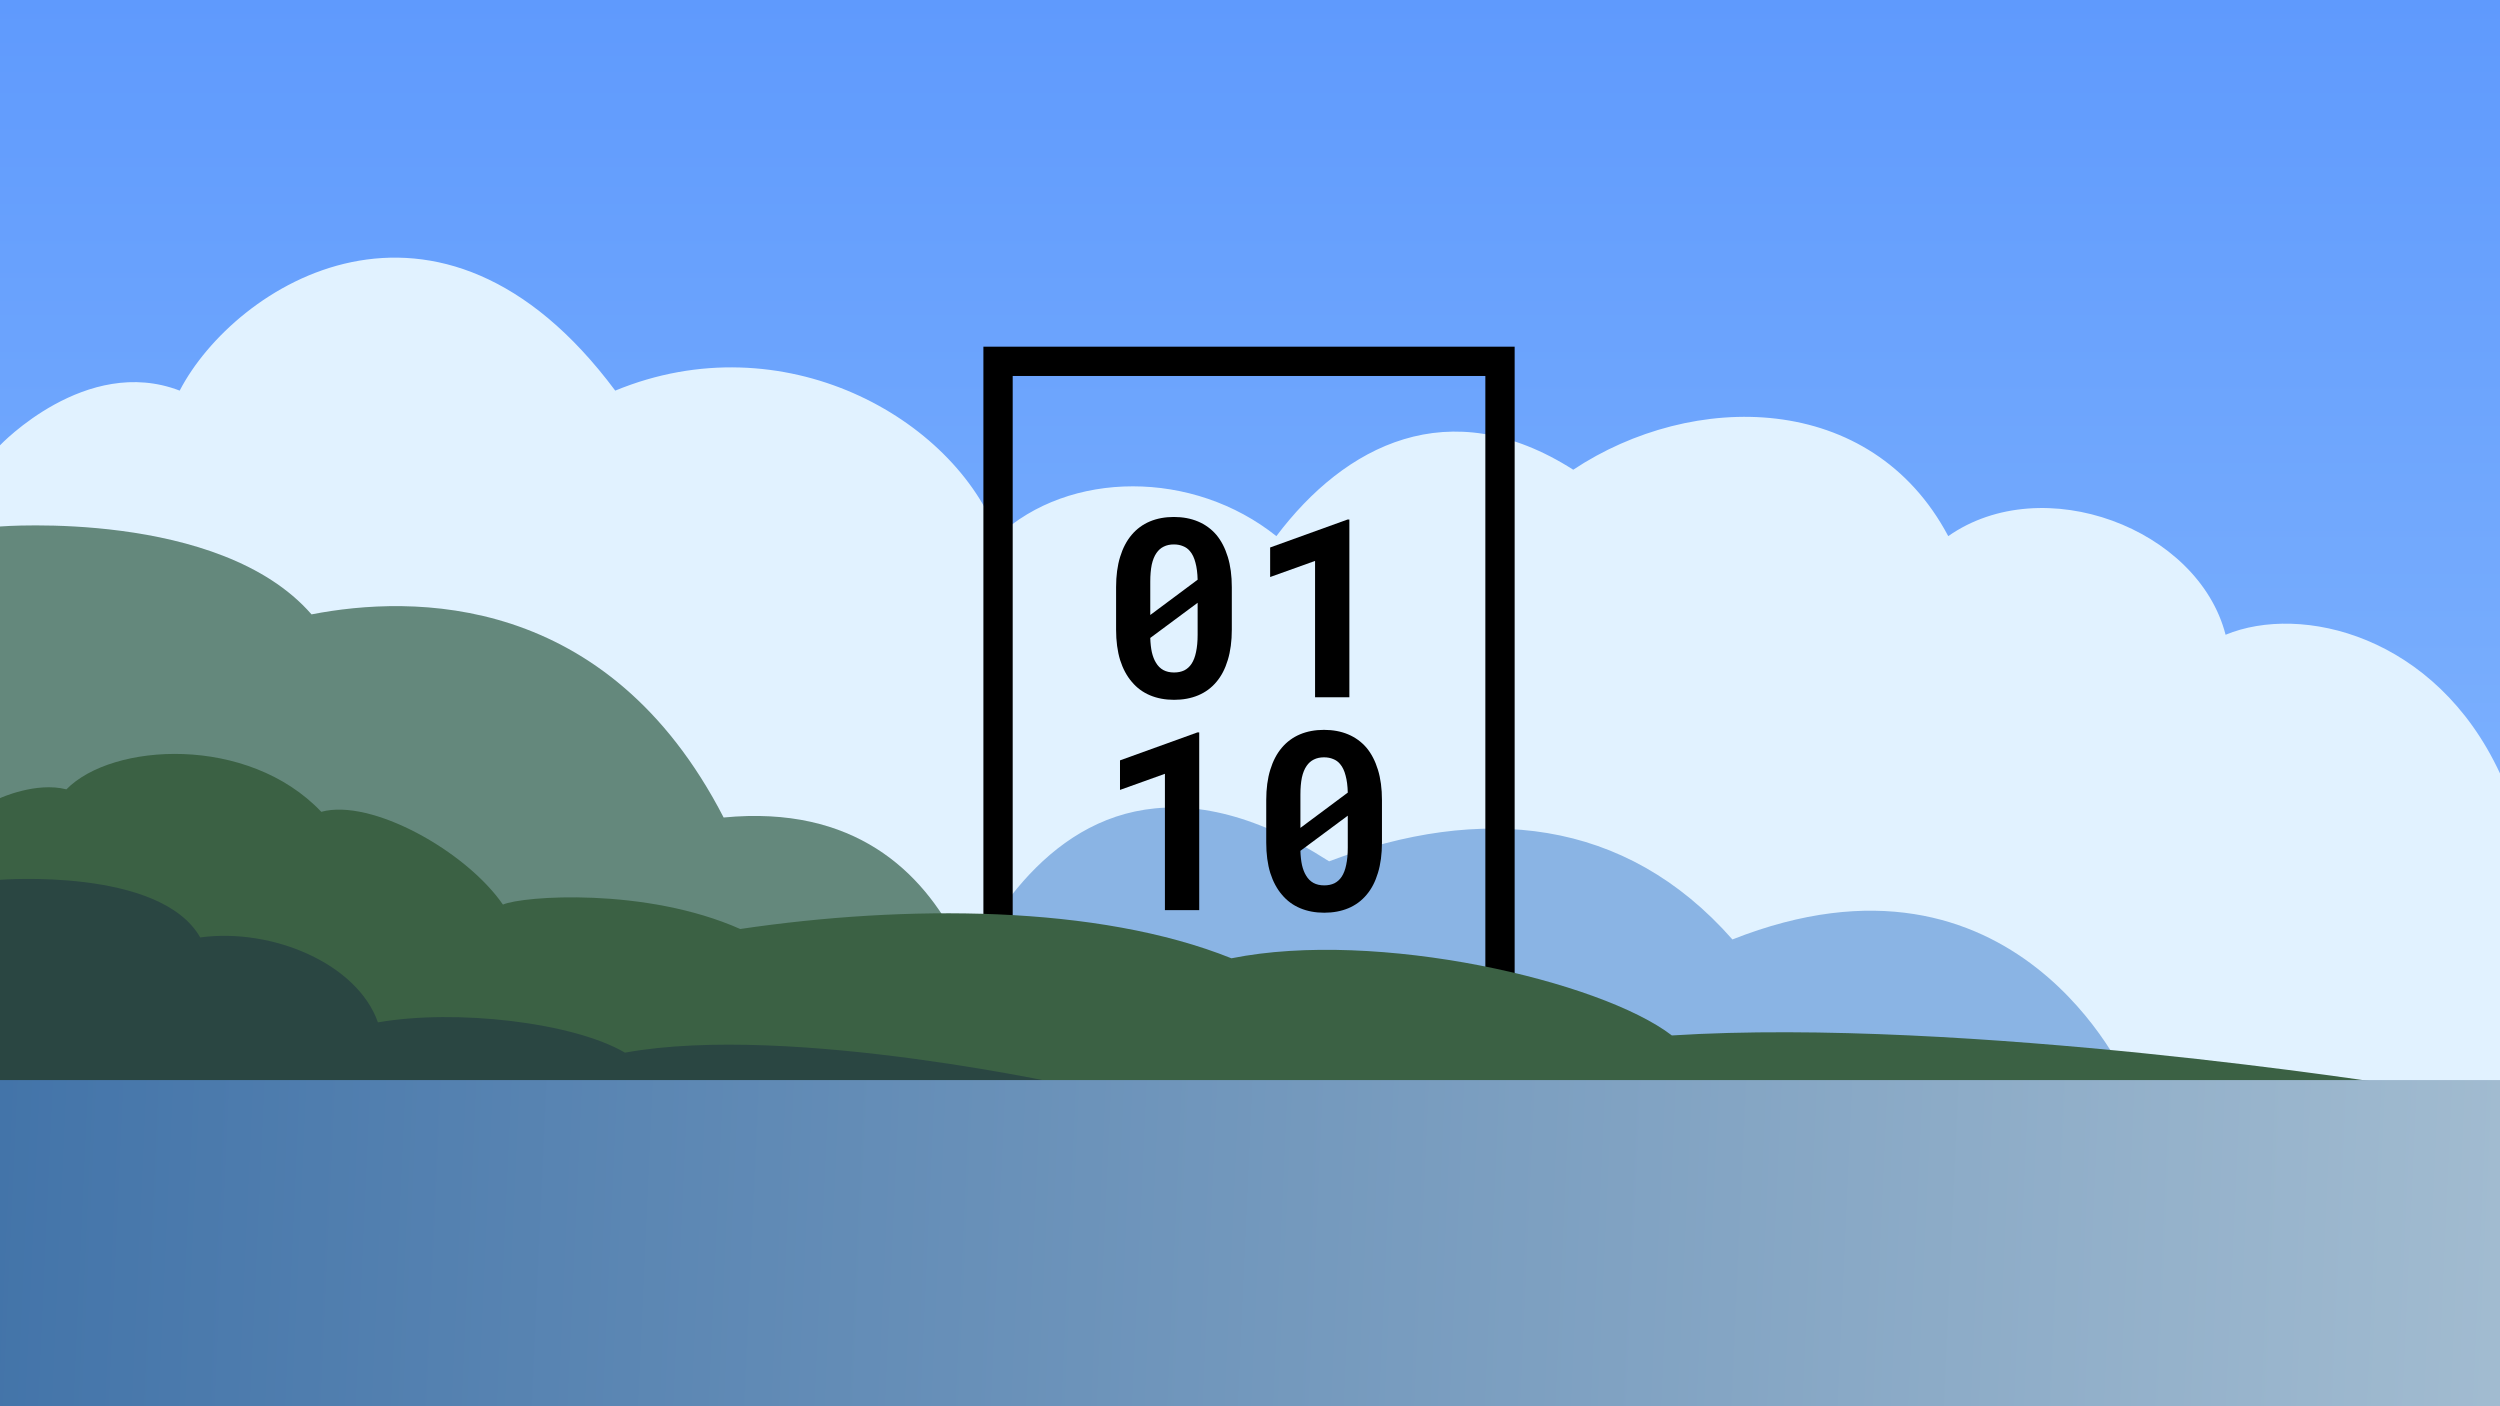
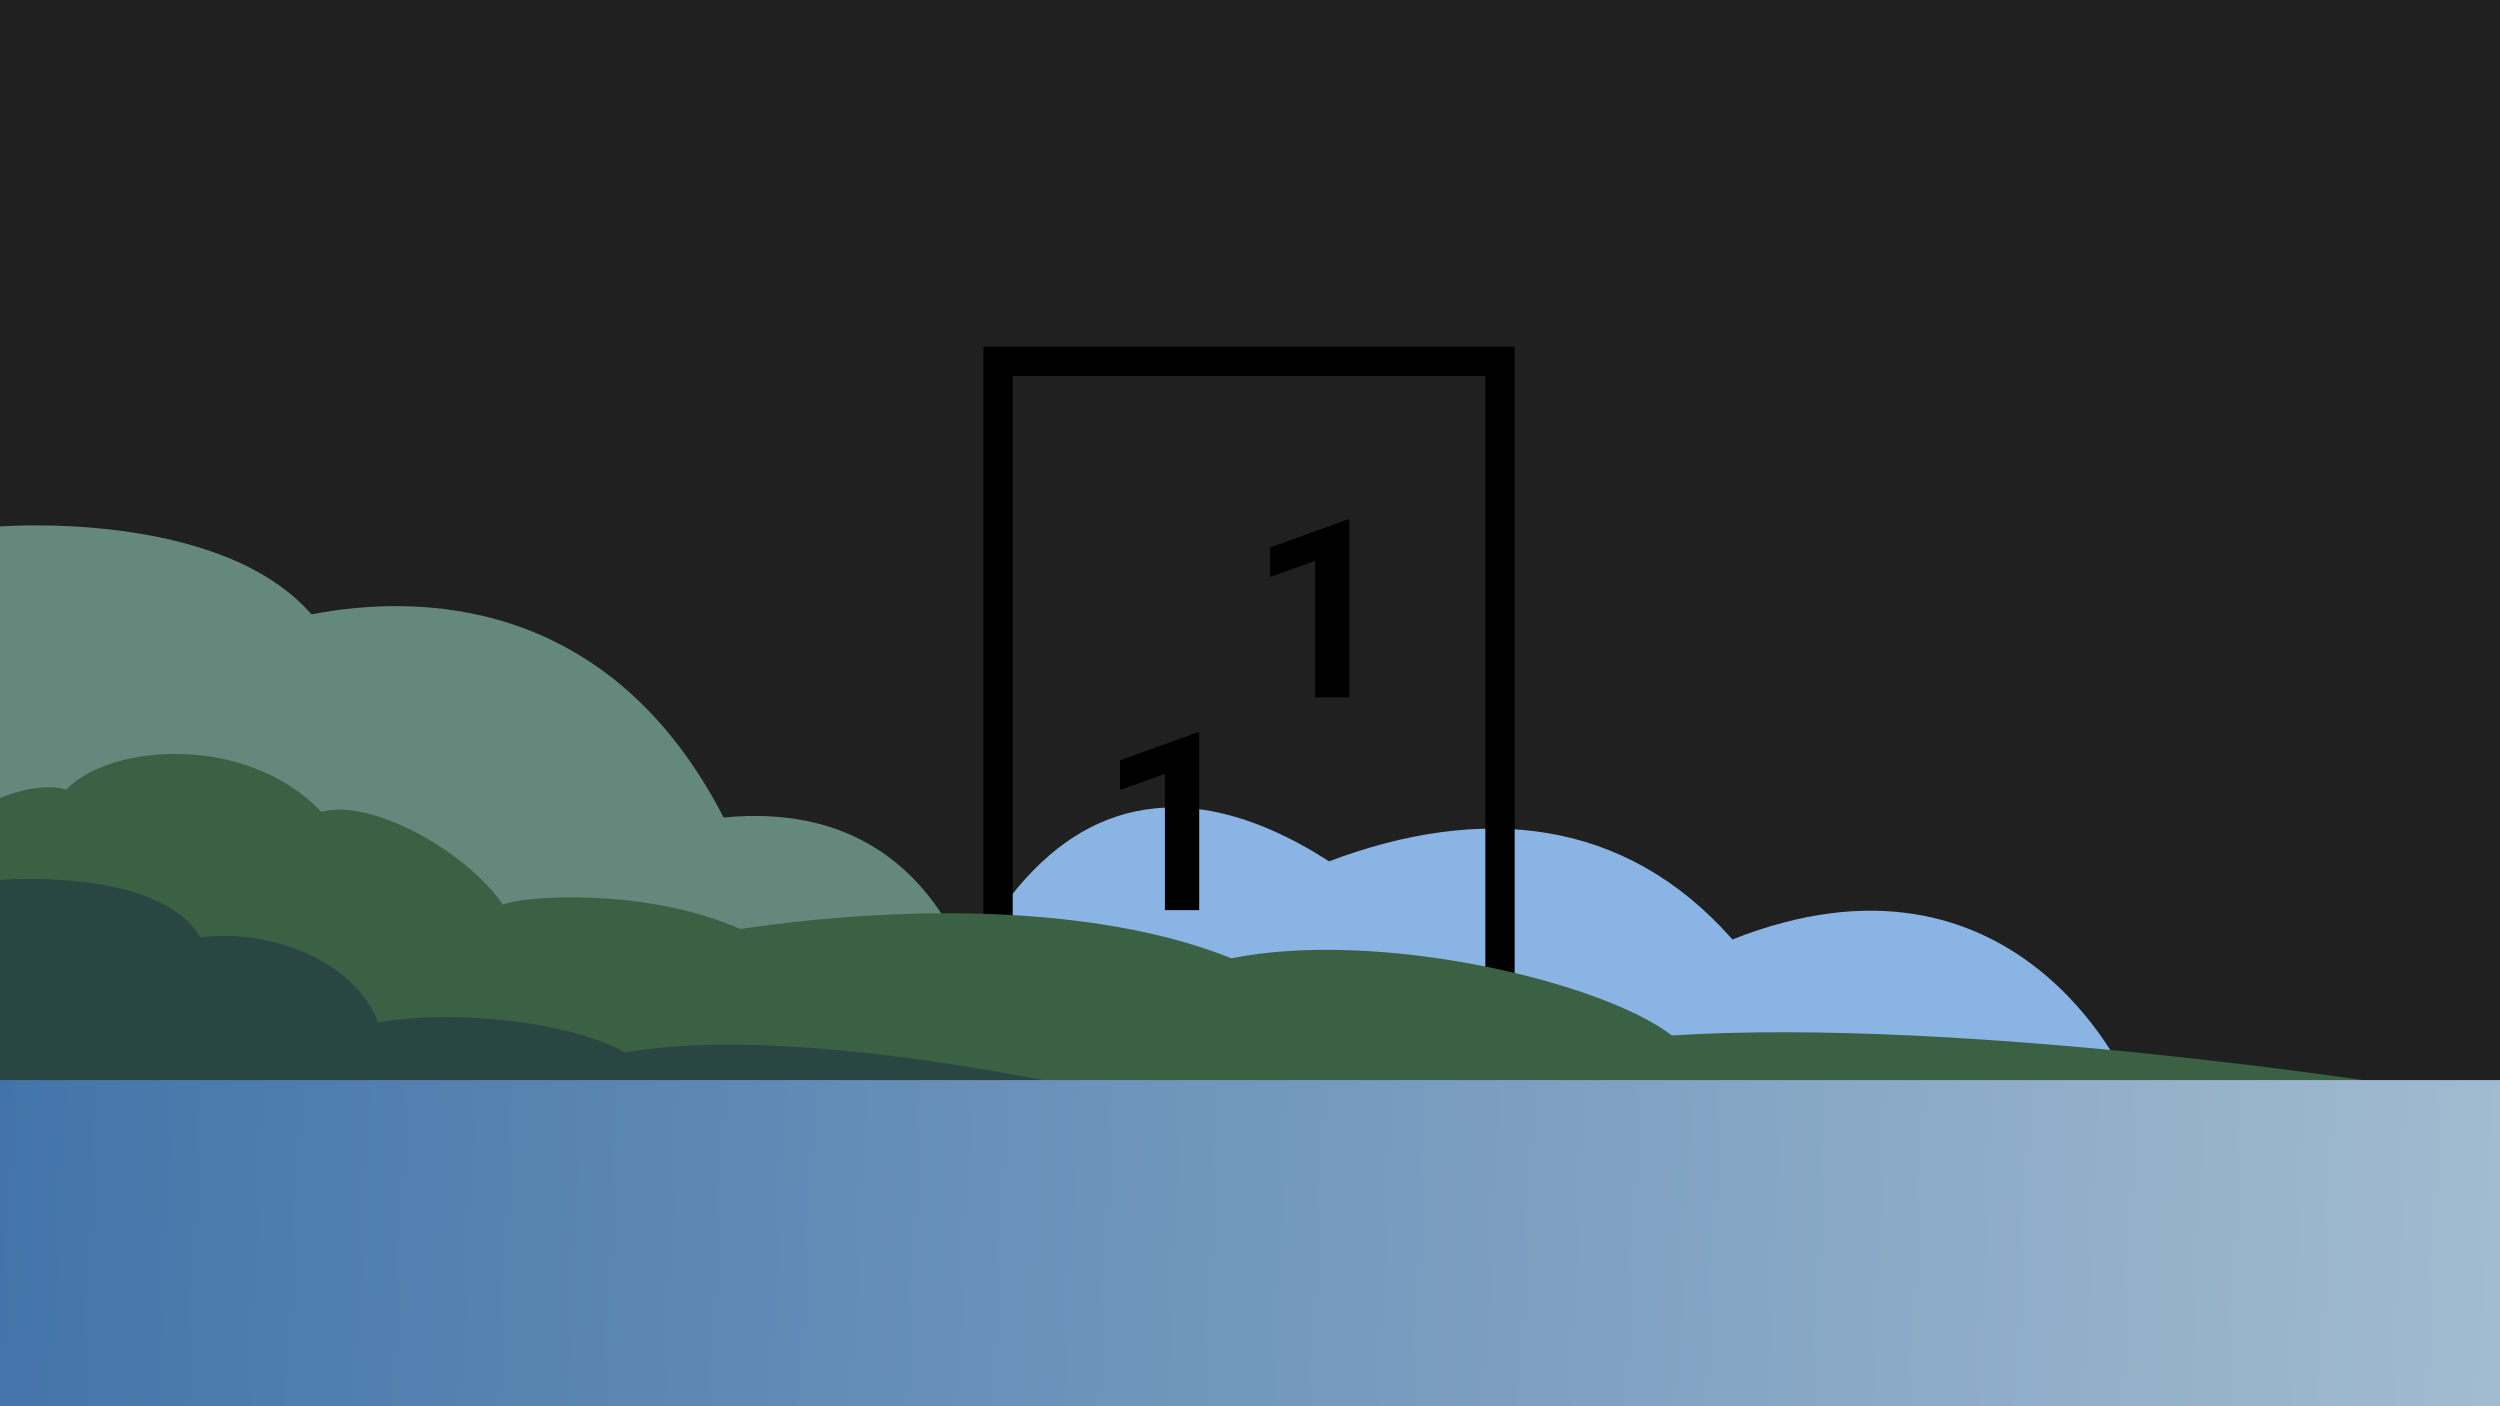
<svg xmlns="http://www.w3.org/2000/svg" width="1280" height="720" viewBox="0 0 1280 720" fill="none">
  <rect x="0" y="0" width="1280" height="720" fill="#333333" stroke="none" />
  <g clip-path="url(#clip0_908_364)">
    <rect width="1280" height="720" fill="#202020" />
-     <rect width="1280" height="720" fill="url(#paint0_linear_908_364)" />
-     <path d="M0 228V719H1280V396C1247 325 1178 309 1139.5 325C1125.5 270.5 1046 240.5 997.5 274.5C958 200 866.5 200 805.5 240.5C742 200 688.5 228 653.5 274.5C611 240.5 547.5 240.5 511 274.5C488.5 214 401 164.5 315 200C224.5 78.5 120 146 92 200C44 181.501 0 228 0 228Z" fill="#E1F2FF" />
    <path d="M510 556.062H0V269.562C0 269.562 112.5 260.563 159.5 314.562C211 304.562 311 303.062 370.5 418.562C504.5 405.562 510 556.062 510 556.062Z" fill="#64887C" />
    <path d="M680.5 441C521.5 339 474 553 474 553H1089C1089 553 1032.5 423.5 887 481C832 418.5 758.401 411.613 680.5 441Z" fill="#8AB4E4" />
    <rect x="511" y="185" width="257" height="350" stroke="black" stroke-width="15" />
    <path d="M856 530.146C1006.5 520.646 1227.5 555.646 1227.5 555.646H0V408.646C0 408.646 18.5 400.146 34 404.146C57.5 380.147 127 376.146 164.5 415.646C190 408.646 238.5 435.646 257.5 463.146C267.646 458.735 330.5 454.146 379 475.646C463.5 463.146 562 463.146 630.5 490.646C705 475.646 819.5 502.146 856 530.146Z" fill="#3B6144" />
    <path d="M553 556.958H0V450.458C0 450.458 82 443.958 102.5 479.958C139.5 474.958 183 493.458 193.5 523.458C233.5 516.458 293.5 523.458 320 538.958C405 523.458 553 556.958 553 556.958Z" fill="#2A4642" />
    <rect y="553" width="1280" height="167" fill="url(#paint1_linear_908_364)" />
-     <path d="M630.688 322.375V300.625C630.688 294.75 630 289.583 628.625 285.125C627.25 280.625 625.292 276.854 622.75 273.812C620.167 270.812 617.042 268.542 613.375 267C609.708 265.458 605.583 264.688 601 264.688C596.458 264.688 592.354 265.458 588.688 267C585.062 268.542 581.979 270.812 579.438 273.812C576.854 276.854 574.875 280.625 573.5 285.125C572.125 289.583 571.438 294.75 571.438 300.625V322.375C571.438 328.25 572.125 333.438 573.5 337.938C574.917 342.396 576.917 346.125 579.5 349.125C582.042 352.167 585.146 354.458 588.812 356C592.479 357.542 596.583 358.312 601.125 358.312C605.708 358.312 609.833 357.542 613.5 356C617.167 354.458 620.271 352.167 622.812 349.125C625.354 346.125 627.292 342.396 628.625 337.938C630 333.438 630.688 328.25 630.688 322.375ZM588.938 314.875C588.938 313.583 588.938 312.604 588.938 311.938C588.938 311.271 588.938 309.938 588.938 307.938V297.875C588.938 294.5 589.188 291.583 589.688 289.125C590.229 286.667 591.042 284.667 592.125 283.125C593.125 281.667 594.354 280.583 595.812 279.875C597.312 279.125 599.042 278.75 601 278.75C602.75 278.75 604.312 279.042 605.688 279.625C607.104 280.167 608.292 281.021 609.25 282.188C610.5 283.646 611.438 285.604 612.062 288.062C612.729 290.479 613.104 293.396 613.188 296.812L588.938 314.875ZM613.188 325C613.188 328.375 612.917 331.312 612.375 333.812C611.875 336.271 611.104 338.292 610.062 339.875C609.062 341.375 607.812 342.5 606.312 343.25C604.812 343.958 603.083 344.312 601.125 344.312C599 344.312 597.167 343.896 595.625 343.062C594.083 342.229 592.812 340.958 591.812 339.25C590.938 337.833 590.25 336.062 589.75 333.938C589.292 331.812 589.021 329.375 588.938 326.625L613.188 308.625C613.188 309.833 613.188 310.771 613.188 311.438C613.188 312.062 613.188 313.062 613.188 314.438V325Z" fill="black" />
    <path d="M690.875 357V266H689.938L650.312 280.312V295.438L673.312 287.188V357H690.875Z" fill="black" />
    <path d="M614 466V375H613.062L573.438 389.312V404.438L596.438 396.188V466H614Z" fill="black" />
-     <path d="M707.562 431.375V409.625C707.562 403.75 706.875 398.583 705.5 394.125C704.125 389.625 702.167 385.854 699.625 382.812C697.042 379.812 693.917 377.542 690.25 376C686.583 374.458 682.458 373.688 677.875 373.688C673.333 373.688 669.229 374.458 665.562 376C661.938 377.542 658.854 379.812 656.312 382.812C653.729 385.854 651.75 389.625 650.375 394.125C649 398.583 648.312 403.75 648.312 409.625V431.375C648.312 437.25 649 442.438 650.375 446.938C651.792 451.396 653.792 455.125 656.375 458.125C658.917 461.167 662.021 463.458 665.688 465C669.354 466.542 673.458 467.312 678 467.312C682.583 467.312 686.708 466.542 690.375 465C694.042 463.458 697.146 461.167 699.688 458.125C702.229 455.125 704.167 451.396 705.5 446.938C706.875 442.438 707.562 437.25 707.562 431.375ZM665.812 423.875C665.812 422.583 665.812 421.604 665.812 420.938C665.812 420.271 665.812 418.938 665.812 416.938V406.875C665.812 403.5 666.062 400.583 666.562 398.125C667.104 395.667 667.917 393.667 669 392.125C670 390.667 671.229 389.583 672.688 388.875C674.188 388.125 675.917 387.75 677.875 387.75C679.625 387.75 681.188 388.042 682.562 388.625C683.979 389.167 685.167 390.021 686.125 391.188C687.375 392.646 688.312 394.604 688.938 397.062C689.604 399.479 689.979 402.396 690.062 405.812L665.812 423.875ZM690.062 434C690.062 437.375 689.792 440.312 689.25 442.812C688.75 445.271 687.979 447.292 686.938 448.875C685.938 450.375 684.688 451.5 683.188 452.25C681.688 452.958 679.958 453.312 678 453.312C675.875 453.312 674.042 452.896 672.5 452.062C670.958 451.229 669.688 449.958 668.688 448.25C667.812 446.833 667.125 445.062 666.625 442.938C666.167 440.812 665.896 438.375 665.812 435.625L690.062 417.625C690.062 418.833 690.062 419.771 690.062 420.438C690.062 421.062 690.062 422.062 690.062 423.438V434Z" fill="black" />
  </g>
  <defs>
    <linearGradient id="paint0_linear_908_364" x1="640" y1="0" x2="640" y2="720" gradientUnits="userSpaceOnUse">
      <stop stop-color="#5F9AFD" />
      <stop offset="1" stop-color="#90C0FE" />
    </linearGradient>
    <linearGradient id="paint1_linear_908_364" x1="0" y1="553" x2="1280" y2="611" gradientUnits="userSpaceOnUse">
      <stop stop-color="#A0BBD0" />
      <stop offset="0" stop-color="#4374A9" />
      <stop offset="1" stop-color="#A1BBD0" />
    </linearGradient>
    <clipPath id="clip0_908_364">
      <rect width="1280" height="720" fill="white" />
    </clipPath>
  </defs>
</svg>